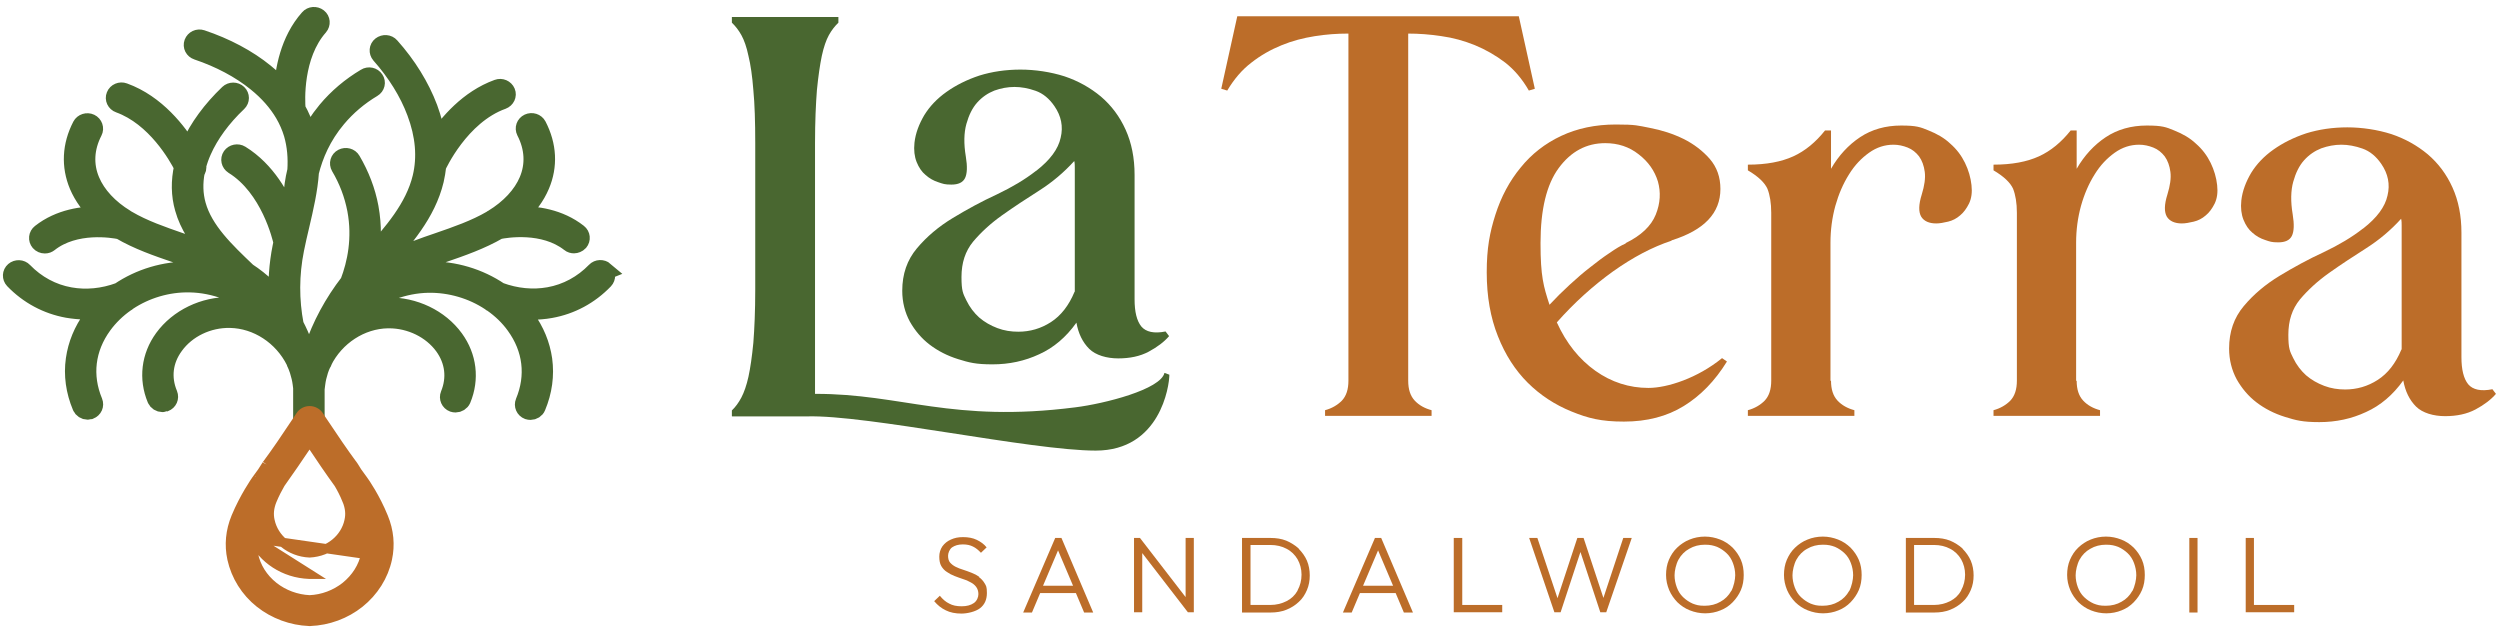
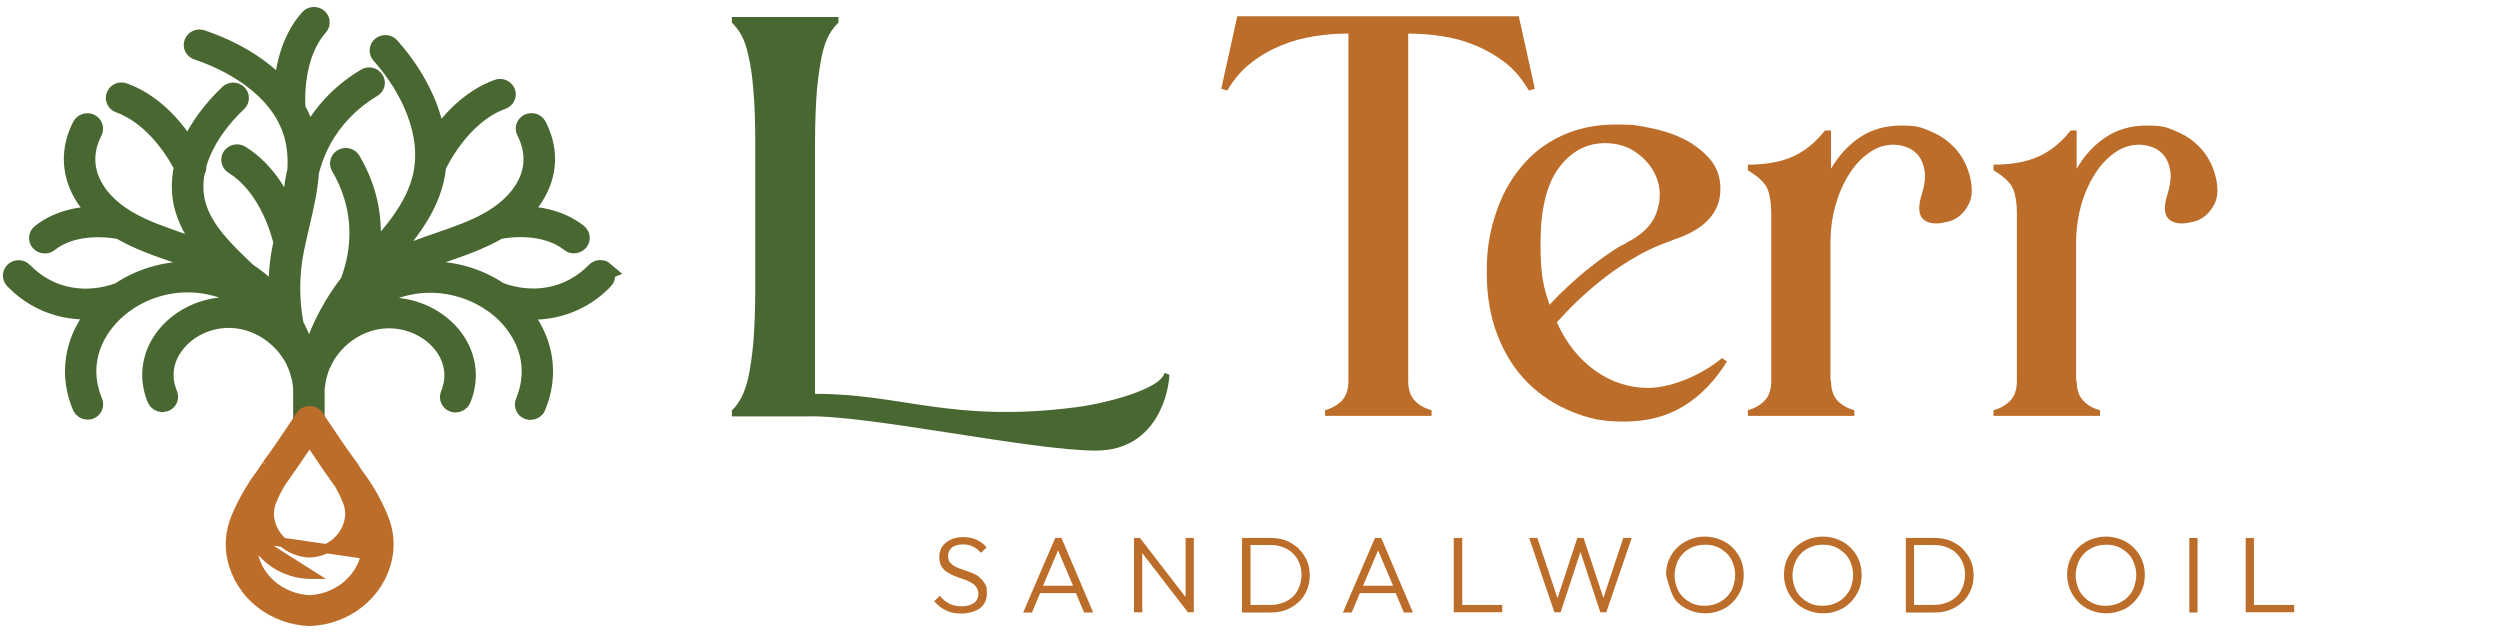
<svg xmlns="http://www.w3.org/2000/svg" width="308" height="78" viewBox="0 0 308 78" fill="none">
  <path d="M90.167 51.268V50.566C90.602 50.151 91.004 49.609 91.339 48.971C91.674 48.333 91.975 47.471 92.209 46.418C92.443 45.333 92.644 43.961 92.812 42.238C92.946 40.514 93.046 38.344 93.046 35.664V17.666C93.046 14.986 92.979 12.816 92.812 11.093C92.678 9.37 92.477 7.966 92.209 6.881C91.975 5.764 91.674 4.934 91.339 4.328C91.004 3.721 90.602 3.211 90.167 2.796V2.094H103.29V2.796C102.855 3.211 102.453 3.721 102.118 4.328C101.783 4.934 101.482 5.796 101.248 6.881C101.014 7.997 100.813 9.401 100.645 11.093C100.511 12.816 100.411 14.986 100.411 17.666V48.524C111.124 48.492 117.25 52.13 132.482 50.183C136.064 49.737 142.994 47.982 143.462 45.939L144.065 46.163C144.065 47.567 142.927 55.513 134.993 55.513C127.059 55.513 106.772 51.077 99.407 51.3H90.201L90.167 51.268Z" fill="#496730" />
-   <path d="M127.695 21.019C129.369 19.711 130.373 18.37 130.674 16.966C131.009 15.594 130.741 14.286 129.904 13.073C129.268 12.148 128.498 11.509 127.594 11.19C126.691 10.871 125.82 10.712 124.983 10.712C124.146 10.712 123.309 10.871 122.506 11.159C121.702 11.478 120.999 11.956 120.397 12.626C119.794 13.296 119.359 14.19 119.058 15.275C118.756 16.36 118.723 17.7 118.991 19.296C119.192 20.508 119.158 21.402 118.89 21.944C118.623 22.487 118.053 22.742 117.217 22.742C116.38 22.742 116.179 22.646 115.61 22.455C115.007 22.263 114.505 21.976 114.036 21.561C113.568 21.178 113.199 20.636 112.931 19.966C112.664 19.296 112.563 18.498 112.664 17.573C112.798 16.392 113.233 15.275 113.869 14.19C114.538 13.105 115.442 12.148 116.614 11.318C117.786 10.488 119.125 9.818 120.665 9.308C122.205 8.829 123.912 8.574 125.72 8.574C127.527 8.574 129.436 8.861 131.143 9.403C132.85 9.978 134.323 10.807 135.629 11.892C136.934 13.009 137.939 14.35 138.675 15.977C139.412 17.605 139.78 19.455 139.78 21.561V36.879C139.78 38.41 140.048 39.527 140.617 40.229C141.186 40.899 142.19 41.123 143.596 40.836L144.032 41.41C143.429 42.112 142.592 42.75 141.521 43.325C140.45 43.899 139.177 44.154 137.771 44.154C136.365 44.154 134.993 43.771 134.189 42.974C133.386 42.176 132.85 41.091 132.616 39.751C131.344 41.538 129.804 42.846 128.03 43.644C126.255 44.473 124.347 44.888 122.272 44.888C120.196 44.888 119.393 44.665 118.053 44.25C116.714 43.835 115.543 43.229 114.538 42.463C113.534 41.697 112.731 40.74 112.095 39.623C111.492 38.506 111.157 37.23 111.157 35.825C111.157 33.751 111.76 32.028 112.965 30.592C114.17 29.156 115.643 27.912 117.384 26.859C119.125 25.805 120.932 24.816 122.807 23.955C124.682 23.061 126.289 22.104 127.594 21.083L127.695 21.019ZM132.415 35.921V20.668C132.415 20.381 132.415 20.093 132.348 19.838C131.076 21.242 129.636 22.455 128.03 23.476C126.423 24.497 124.916 25.486 123.477 26.508C122.037 27.529 120.866 28.614 119.895 29.762C118.924 30.943 118.455 32.379 118.455 34.134C118.455 35.889 118.656 36.176 119.058 37.006C119.46 37.836 119.995 38.538 120.631 39.112C121.301 39.687 122.037 40.102 122.874 40.421C123.711 40.74 124.581 40.867 125.452 40.867C126.891 40.867 128.23 40.484 129.469 39.687C130.708 38.889 131.679 37.644 132.382 35.953L132.415 35.921Z" fill="#496730" />
  <path d="M166.059 4.138C164.72 4.138 163.381 4.234 161.975 4.457C160.569 4.681 159.196 5.032 157.891 5.574C156.552 6.116 155.313 6.819 154.175 7.712C153.003 8.606 152.032 9.754 151.195 11.158L150.459 10.935L152.434 2H187.116L189.091 10.935L188.355 11.158C187.551 9.754 186.581 8.606 185.442 7.712C184.271 6.819 183.032 6.116 181.726 5.574C180.387 5.032 179.015 4.649 177.609 4.457C176.169 4.234 174.797 4.138 173.491 4.138V46.898C173.491 47.983 173.759 48.781 174.295 49.356C174.83 49.93 175.533 50.313 176.37 50.536V51.238H163.247V50.536C164.084 50.313 164.787 49.898 165.323 49.356C165.858 48.781 166.126 47.983 166.126 46.898V4.138H166.059Z" fill="#BC6D29" />
  <path d="M205.896 29.666C203.586 30.432 201.209 31.677 198.732 33.432C196.288 35.187 193.945 37.293 191.802 39.718C192.974 42.303 194.581 44.282 196.556 45.686C198.531 47.09 200.74 47.792 203.084 47.792C205.427 47.792 209.143 46.579 212.156 44.122L212.759 44.537C211.286 46.93 209.511 48.749 207.436 50.026C205.36 51.302 202.916 51.94 200.071 51.94C197.225 51.94 195.652 51.525 193.61 50.696C191.568 49.866 189.76 48.685 188.22 47.154C186.68 45.622 185.441 43.707 184.538 41.41C183.634 39.144 183.165 36.527 183.165 33.56C183.165 30.592 183.533 28.645 184.236 26.444C184.939 24.242 185.977 22.295 187.35 20.636C188.689 18.976 190.363 17.668 192.338 16.743C194.313 15.817 196.556 15.339 199.067 15.339C201.577 15.339 201.745 15.466 203.251 15.753C204.758 16.041 206.13 16.487 207.436 17.126C208.708 17.764 209.779 18.593 210.65 19.583C211.52 20.604 211.955 21.817 211.955 23.284C211.955 26.252 209.947 28.358 205.963 29.603L205.896 29.666ZM200.272 29.954C202.18 29.028 203.419 27.848 203.988 26.444C204.557 25.04 204.624 23.667 204.255 22.359C203.854 21.051 203.084 19.934 201.879 19.008C200.707 18.083 199.334 17.636 197.761 17.636C195.451 17.636 193.543 18.657 192.036 20.7C190.53 22.742 189.793 25.837 189.793 29.954C189.793 34.07 190.162 35.283 190.898 37.548C191.668 36.719 192.505 35.889 193.375 35.091C194.246 34.294 195.083 33.56 195.92 32.921C196.757 32.251 197.527 31.677 198.297 31.166C199.033 30.656 199.703 30.241 200.305 29.986L200.272 29.954Z" fill="#BC6D29" />
  <path d="M225.581 46.898C225.581 47.983 225.849 48.781 226.384 49.355C226.92 49.93 227.623 50.313 228.46 50.536V51.238H215.337V50.536C216.174 50.313 216.877 49.898 217.412 49.355C217.948 48.781 218.216 47.983 218.216 46.898V26.22C218.216 25.007 218.049 24.018 217.747 23.252C217.412 22.518 216.643 21.753 215.337 20.987V20.285C217.613 20.285 219.455 19.934 220.928 19.264C222.401 18.593 223.706 17.508 224.844 16.072H225.581V20.795C226.518 19.168 227.723 17.859 229.163 16.902C230.602 15.945 232.31 15.466 234.218 15.466C236.126 15.466 236.595 15.658 237.599 16.072C238.637 16.487 239.541 16.998 240.277 17.7C241.047 18.37 241.65 19.168 242.085 20.061C242.52 20.955 242.788 21.88 242.888 22.805C242.989 23.699 242.888 24.433 242.587 25.071C242.286 25.677 241.918 26.188 241.482 26.539C241.047 26.922 240.545 27.177 240.009 27.305C239.474 27.433 238.972 27.528 238.536 27.528C237.666 27.528 237.03 27.241 236.695 26.699C236.36 26.124 236.36 25.231 236.762 23.954C237.097 22.869 237.231 21.944 237.13 21.178C237.03 20.412 236.796 19.774 236.427 19.264C236.059 18.785 235.59 18.402 235.021 18.178C234.452 17.955 233.883 17.828 233.281 17.828C232.209 17.828 231.205 18.147 230.268 18.817C229.33 19.487 228.493 20.348 227.79 21.497C227.087 22.614 226.518 23.922 226.116 25.358C225.715 26.826 225.514 28.326 225.514 29.922V46.93L225.581 46.898Z" fill="#BC6D29" />
  <path d="M255.845 46.898C255.845 47.983 256.112 48.781 256.648 49.355C257.184 49.93 257.887 50.313 258.724 50.536V51.238H245.601V50.536C246.438 50.313 247.141 49.898 247.676 49.355C248.212 48.781 248.48 47.983 248.48 46.898V26.22C248.48 25.007 248.312 24.018 248.011 23.252C247.676 22.518 246.906 21.753 245.601 20.987V20.285C247.877 20.285 249.718 19.934 251.191 19.264C252.664 18.593 253.97 17.508 255.108 16.072H255.845V20.795C256.782 19.168 257.987 17.859 259.427 16.902C260.866 15.945 262.573 15.466 264.482 15.466C266.39 15.466 266.858 15.658 267.863 16.072C268.901 16.487 269.804 16.998 270.541 17.7C271.311 18.37 271.913 19.168 272.349 20.061C272.784 20.955 273.052 21.88 273.152 22.805C273.253 23.699 273.152 24.433 272.851 25.071C272.55 25.677 272.181 26.188 271.746 26.539C271.311 26.922 270.809 27.177 270.273 27.305C269.737 27.433 269.235 27.528 268.8 27.528C267.93 27.528 267.294 27.241 266.959 26.699C266.624 26.124 266.624 25.231 267.026 23.954C267.361 22.869 267.495 21.944 267.394 21.178C267.294 20.412 267.059 19.774 266.691 19.264C266.323 18.785 265.854 18.402 265.285 18.178C264.716 17.955 264.147 17.828 263.544 17.828C262.473 17.828 261.469 18.147 260.531 18.817C259.594 19.487 258.757 20.348 258.054 21.497C257.351 22.614 256.782 23.922 256.38 25.358C255.978 26.826 255.778 28.326 255.778 29.922V46.93L255.845 46.898Z" fill="#BC6D29" />
-   <path d="M291.164 28.135C292.837 26.827 293.842 25.487 294.143 24.083C294.478 22.71 294.21 21.402 293.373 20.189C292.737 19.264 291.967 18.626 291.063 18.307C290.159 17.988 289.289 17.828 288.452 17.828C287.615 17.828 286.778 17.988 285.975 18.275C285.171 18.594 284.468 19.073 283.866 19.743C283.263 20.413 282.828 21.306 282.527 22.391C282.225 23.476 282.192 24.817 282.46 26.412C282.66 27.625 282.627 28.518 282.359 29.061C282.091 29.603 281.522 29.858 280.685 29.858C279.848 29.858 279.648 29.763 279.078 29.571C278.476 29.38 277.974 29.093 277.505 28.678C277.036 28.295 276.668 27.752 276.4 27.082C276.132 26.412 276.032 25.614 276.132 24.689C276.266 23.508 276.702 22.391 277.338 21.306C278.007 20.221 278.911 19.264 280.083 18.434C281.254 17.605 282.593 16.934 284.133 16.424C285.673 15.945 287.381 15.69 289.188 15.69C290.996 15.69 292.904 15.977 294.612 16.52C296.319 17.094 297.792 17.924 299.098 19.009C300.403 20.126 301.408 21.466 302.144 23.093C302.881 24.721 303.249 26.572 303.249 28.678V43.995C303.249 45.527 303.517 46.644 304.086 47.346C304.655 48.016 305.659 48.239 307.065 47.952L307.5 48.526C306.898 49.228 306.061 49.867 304.99 50.441C303.918 51.015 302.646 51.27 301.24 51.27C299.834 51.27 298.462 50.888 297.658 50.09C296.855 49.292 296.319 48.207 296.085 46.867C294.813 48.654 293.273 49.962 291.498 50.76C289.724 51.59 287.816 52.005 285.74 52.005C283.665 52.005 282.861 51.781 281.522 51.366C280.183 50.951 279.011 50.345 278.007 49.579C277.003 48.813 276.199 47.856 275.563 46.739C274.961 45.622 274.626 44.346 274.626 42.942C274.626 40.868 275.229 39.144 276.434 37.709C277.639 36.273 279.112 35.028 280.853 33.975C282.593 32.922 284.401 31.933 286.276 31.071C288.151 30.177 289.758 29.22 291.063 28.199L291.164 28.135ZM295.884 43.038V27.784C295.884 27.497 295.884 27.21 295.817 26.954C294.545 28.359 293.105 29.571 291.498 30.592C289.891 31.613 288.385 32.603 286.945 33.624C285.506 34.645 284.334 35.73 283.363 36.879C282.393 38.059 281.924 39.495 281.924 41.251C281.924 43.006 282.125 43.293 282.527 44.123C282.928 44.952 283.464 45.654 284.1 46.229C284.769 46.803 285.506 47.218 286.343 47.537C287.18 47.856 288.05 47.984 288.921 47.984C290.36 47.984 291.699 47.601 292.938 46.803C294.177 46.005 295.147 44.761 295.85 43.069L295.884 43.038Z" fill="#BC6D29" />
  <path d="M120.643 71.066C120.364 70.866 120.05 70.7 119.7 70.567C119.351 70.433 119.002 70.3 118.688 70.201C118.339 70.101 118.024 69.968 117.745 69.834C117.465 69.701 117.221 69.501 117.046 69.302C116.872 69.102 116.802 68.802 116.802 68.469C116.802 68.137 116.977 67.671 117.291 67.438C117.64 67.205 118.059 67.071 118.618 67.071C119.177 67.071 119.526 67.171 119.875 67.338C120.224 67.504 120.539 67.77 120.853 68.103L121.551 67.438C121.237 67.038 120.818 66.739 120.329 66.505C119.84 66.272 119.281 66.173 118.653 66.173C118.024 66.173 117.605 66.272 117.151 66.472C116.697 66.672 116.383 66.938 116.104 67.304C115.859 67.671 115.719 68.103 115.719 68.569C115.719 69.035 115.789 69.435 115.964 69.734C116.138 70.034 116.383 70.3 116.662 70.467C116.942 70.666 117.256 70.833 117.605 70.966C117.954 71.099 118.304 71.232 118.618 71.332C118.967 71.432 119.281 71.565 119.561 71.732C119.84 71.865 120.085 72.065 120.259 72.298C120.434 72.531 120.539 72.83 120.539 73.196C120.539 73.562 120.364 74.029 119.98 74.295C119.596 74.561 119.107 74.694 118.478 74.694C117.85 74.694 117.361 74.594 116.942 74.361C116.523 74.162 116.138 73.829 115.789 73.396L115.091 74.062C115.51 74.561 115.964 74.927 116.523 75.194C117.046 75.46 117.71 75.593 118.443 75.593C119.177 75.593 120.189 75.36 120.748 74.927C121.307 74.495 121.586 73.862 121.586 73.063C121.586 72.264 121.481 72.165 121.307 71.865C121.132 71.565 120.888 71.299 120.608 71.099L120.643 71.066Z" fill="#BC6D29" />
  <path d="M130.002 66.275L126.056 75.462H127.138L128.151 73.065H132.551L133.564 75.462H134.681L130.77 66.275H130.002ZM128.5 72.166L130.351 67.806L132.202 72.166H128.535H128.5Z" fill="#BC6D29" />
  <path d="M146.067 73.564L140.444 66.275H139.711V75.429H140.724V68.139L146.346 75.429H147.079V66.275H146.067V73.564Z" fill="#BC6D29" />
  <path d="M160 67.573C159.546 67.173 159.022 66.84 158.463 66.607C157.87 66.374 157.241 66.275 156.508 66.275H153.016V75.462H156.543C157.241 75.462 157.87 75.362 158.463 75.129C159.057 74.896 159.581 74.563 160 74.164C160.454 73.764 160.768 73.265 161.013 72.699C161.257 72.133 161.362 71.534 161.362 70.901C161.362 70.269 161.257 69.636 161.013 69.071C160.768 68.505 160.419 68.039 160 67.606V67.573ZM159.86 72.766C159.546 73.332 159.092 73.764 158.498 74.064C157.905 74.363 157.241 74.53 156.508 74.53H154.063V67.14H156.508C157.276 67.14 157.94 67.306 158.498 67.606C159.092 67.906 159.546 68.372 159.86 68.904C160.175 69.47 160.349 70.103 160.349 70.802C160.349 71.501 160.175 72.166 159.86 72.732V72.766Z" fill="#BC6D29" />
  <path d="M169.394 66.275L165.448 75.462H166.531L167.544 73.065H171.944L172.956 75.462H174.074L170.163 66.275H169.394ZM167.928 72.166L169.779 67.806L171.629 72.166H167.963H167.928Z" fill="#BC6D29" />
  <path d="M180.15 66.275H179.103V75.429H179.801H180.15H185.074V74.53H180.15V66.275Z" fill="#BC6D29" />
  <path d="M197.541 73.664L195.097 66.275H194.328L191.884 73.698L189.404 66.275H188.392L191.5 75.429H192.268L194.712 68.005L197.157 75.429H197.89L201.033 66.275H199.986L197.541 73.664Z" fill="#BC6D29" />
-   <path d="M213.464 67.473C213.01 67.04 212.521 66.707 211.928 66.474C211.334 66.241 210.706 66.108 210.042 66.108C209.379 66.108 208.715 66.241 208.156 66.474C207.563 66.707 207.074 67.04 206.62 67.473C206.166 67.906 205.851 68.405 205.607 68.971C205.363 69.537 205.258 70.169 205.258 70.835C205.258 71.501 205.398 72.1 205.642 72.699C205.886 73.265 206.236 73.764 206.655 74.197C207.109 74.63 207.598 74.963 208.191 75.196C208.785 75.429 209.413 75.562 210.077 75.562C210.74 75.562 211.404 75.429 211.963 75.196C212.556 74.963 213.045 74.63 213.464 74.197C213.883 73.764 214.233 73.265 214.477 72.699C214.722 72.133 214.826 71.501 214.826 70.835C214.826 70.169 214.722 69.537 214.477 68.971C214.233 68.405 213.883 67.906 213.464 67.473ZM213.29 72.799C212.975 73.365 212.521 73.831 211.963 74.131C211.404 74.463 210.741 74.63 210.007 74.63C209.274 74.63 208.994 74.53 208.54 74.364C208.086 74.164 207.702 73.898 207.353 73.565C207.004 73.232 206.759 72.832 206.585 72.366C206.41 71.9 206.305 71.401 206.305 70.868C206.305 70.336 206.48 69.504 206.794 68.938C207.109 68.372 207.563 67.906 208.121 67.606C208.68 67.273 209.344 67.107 210.042 67.107C210.74 67.107 211.09 67.207 211.544 67.373C211.998 67.573 212.382 67.839 212.731 68.172C213.08 68.505 213.325 68.904 213.499 69.371C213.674 69.837 213.779 70.336 213.779 70.868C213.779 71.401 213.604 72.233 213.29 72.832V72.799Z" fill="#BC6D29" />
+   <path d="M213.464 67.473C213.01 67.04 212.521 66.707 211.928 66.474C211.334 66.241 210.706 66.108 210.042 66.108C209.379 66.108 208.715 66.241 208.156 66.474C207.563 66.707 207.074 67.04 206.62 67.473C206.166 67.906 205.851 68.405 205.607 68.971C205.363 69.537 205.258 70.169 205.258 70.835C205.886 73.265 206.236 73.764 206.655 74.197C207.109 74.63 207.598 74.963 208.191 75.196C208.785 75.429 209.413 75.562 210.077 75.562C210.74 75.562 211.404 75.429 211.963 75.196C212.556 74.963 213.045 74.63 213.464 74.197C213.883 73.764 214.233 73.265 214.477 72.699C214.722 72.133 214.826 71.501 214.826 70.835C214.826 70.169 214.722 69.537 214.477 68.971C214.233 68.405 213.883 67.906 213.464 67.473ZM213.29 72.799C212.975 73.365 212.521 73.831 211.963 74.131C211.404 74.463 210.741 74.63 210.007 74.63C209.274 74.63 208.994 74.53 208.54 74.364C208.086 74.164 207.702 73.898 207.353 73.565C207.004 73.232 206.759 72.832 206.585 72.366C206.41 71.9 206.305 71.401 206.305 70.868C206.305 70.336 206.48 69.504 206.794 68.938C207.109 68.372 207.563 67.906 208.121 67.606C208.68 67.273 209.344 67.107 210.042 67.107C210.74 67.107 211.09 67.207 211.544 67.373C211.998 67.573 212.382 67.839 212.731 68.172C213.08 68.505 213.325 68.904 213.499 69.371C213.674 69.837 213.779 70.336 213.779 70.868C213.779 71.401 213.604 72.233 213.29 72.832V72.799Z" fill="#BC6D29" />
  <path d="M227.993 67.473C227.539 67.04 227.05 66.707 226.456 66.474C225.862 66.241 225.234 66.108 224.57 66.108C223.907 66.108 223.243 66.241 222.685 66.474C222.091 66.707 221.602 67.04 221.148 67.473C220.694 67.906 220.38 68.405 220.135 68.971C219.891 69.537 219.786 70.169 219.786 70.835C219.786 71.501 219.926 72.1 220.17 72.699C220.415 73.265 220.764 73.764 221.183 74.197C221.637 74.63 222.126 74.963 222.72 75.196C223.313 75.429 223.942 75.562 224.605 75.562C225.269 75.562 225.932 75.429 226.491 75.196C227.085 74.963 227.574 74.63 227.993 74.197C228.412 73.764 228.761 73.265 229.005 72.699C229.25 72.133 229.355 71.501 229.355 70.835C229.355 70.169 229.25 69.537 229.005 68.971C228.761 68.405 228.412 67.906 227.993 67.473ZM227.818 72.799C227.504 73.365 227.05 73.831 226.491 74.131C225.932 74.463 225.269 74.63 224.535 74.63C223.802 74.63 223.523 74.53 223.069 74.364C222.615 74.164 222.231 73.898 221.881 73.565C221.532 73.232 221.288 72.832 221.113 72.366C220.939 71.9 220.834 71.401 220.834 70.868C220.834 70.336 221.008 69.504 221.323 68.938C221.637 68.372 222.091 67.906 222.65 67.606C223.208 67.273 223.872 67.107 224.57 67.107C225.269 67.107 225.618 67.207 226.072 67.373C226.526 67.573 226.91 67.839 227.259 68.172C227.609 68.505 227.853 68.904 228.028 69.371C228.202 69.837 228.307 70.336 228.307 70.868C228.307 71.401 228.132 72.233 227.818 72.832V72.799Z" fill="#BC6D29" />
  <path d="M241.786 67.573C241.332 67.173 240.808 66.84 240.25 66.607C239.656 66.374 239.027 66.275 238.294 66.275H234.802V75.462H238.329C239.027 75.462 239.656 75.362 240.25 75.129C240.843 74.896 241.367 74.563 241.786 74.164C242.24 73.764 242.554 73.265 242.799 72.699C243.043 72.133 243.148 71.534 243.148 70.901C243.148 70.269 243.043 69.636 242.799 69.071C242.554 68.505 242.205 68.039 241.786 67.606V67.573ZM241.611 72.766C241.297 73.332 240.843 73.764 240.25 74.064C239.656 74.363 238.992 74.53 238.259 74.53H235.814V67.14H238.259C239.027 67.14 239.691 67.306 240.25 67.606C240.843 67.906 241.297 68.372 241.611 68.904C241.926 69.47 242.1 70.103 242.1 70.802C242.1 71.501 241.926 72.166 241.611 72.732V72.766Z" fill="#BC6D29" />
  <path d="M262.877 67.473C262.423 67.04 261.935 66.707 261.341 66.474C260.747 66.241 260.119 66.108 259.455 66.108C258.792 66.108 258.128 66.241 257.569 66.474C256.976 66.707 256.487 67.04 256.033 67.473C255.579 67.906 255.265 68.405 255.02 68.971C254.776 69.537 254.671 70.169 254.671 70.835C254.671 71.501 254.811 72.1 255.055 72.699C255.299 73.265 255.649 73.764 256.068 74.197C256.522 74.63 257.011 74.963 257.604 75.196C258.198 75.429 258.827 75.562 259.49 75.562C260.154 75.562 260.817 75.429 261.376 75.196C261.969 74.963 262.458 74.63 262.877 74.197C263.297 73.764 263.646 73.265 263.89 72.699C264.135 72.133 264.239 71.501 264.239 70.835C264.239 70.169 264.135 69.537 263.89 68.971C263.646 68.405 263.297 67.906 262.877 67.473ZM262.703 72.799C262.389 73.365 261.935 73.831 261.376 74.131C260.817 74.463 260.154 74.63 259.42 74.63C258.687 74.63 258.408 74.53 257.954 74.364C257.5 74.164 257.115 73.898 256.766 73.565C256.417 73.232 256.173 72.832 255.998 72.366C255.823 71.9 255.719 71.401 255.719 70.868C255.719 70.336 255.893 69.504 256.207 68.938C256.522 68.372 256.976 67.906 257.534 67.606C258.093 67.273 258.757 67.107 259.455 67.107C260.154 67.107 260.503 67.207 260.957 67.373C261.411 67.573 261.795 67.839 262.144 68.172C262.493 68.505 262.738 68.904 262.912 69.371C263.087 69.837 263.192 70.336 263.192 70.868C263.192 71.401 263.017 72.233 262.703 72.832V72.799Z" fill="#BC6D29" />
  <path d="M270.736 66.275H269.724V75.462H270.736V66.275Z" fill="#BC6D29" />
  <path d="M277.685 74.53V66.275H276.672V75.429H277.335H277.685H282.643V74.53H277.685Z" fill="#BC6D29" />
  <mask id="path-21-outside-1_1456_406" maskUnits="userSpaceOnUse" x="-0.5" y="0" width="78" height="54" fill="black">
    <rect fill="white" x="-0.5" width="78" height="54" />
    <path d="M74.5 33.378C74.174 33.098 73.669 33.114 73.376 33.424C71.797 35.054 69.81 36.125 67.644 36.513C65.658 36.87 63.557 36.669 61.538 35.923C59.03 34.231 55.952 33.285 52.809 33.347C50.562 33.393 48.315 33.968 46.246 35.008C48.428 33.486 51.034 32.446 53.216 31.686C53.656 31.53 54.112 31.375 54.551 31.22C56.864 30.428 59.258 29.59 61.424 28.333C62.319 28.146 66.993 27.37 70.217 29.901C70.364 30.025 70.543 30.071 70.722 30.071C70.901 30.071 71.178 29.978 71.341 29.792C71.618 29.466 71.569 28.985 71.227 28.721C68.882 26.874 65.999 26.501 63.866 26.532C65.071 25.43 65.999 24.173 66.57 22.822C67.579 20.447 67.449 17.917 66.195 15.495C65.999 15.123 65.527 14.968 65.12 15.154C64.729 15.34 64.567 15.79 64.762 16.178C65.804 18.197 65.918 20.308 65.088 22.263C64.338 24.049 62.791 25.694 60.756 26.936C60.675 26.967 60.609 27.013 60.56 27.06C58.541 28.24 56.245 29.031 53.998 29.807C53.542 29.963 53.102 30.118 52.646 30.273C50.806 30.925 48.673 31.763 46.686 32.912C46.784 32.788 46.898 32.679 46.995 32.555C49.715 29.482 52.548 26.315 53.542 22.186C53.672 21.611 53.77 21.037 53.835 20.447C53.868 20.385 56.652 14.207 61.896 12.329C62.303 12.174 62.515 11.739 62.352 11.351C62.189 10.963 61.733 10.761 61.326 10.916C57.727 12.22 55.219 15.185 53.786 17.343C53.623 16.023 53.281 14.673 52.776 13.307C51.783 10.684 50.171 8.06 48.087 5.732C47.81 5.406 47.305 5.375 46.963 5.639C46.621 5.903 46.588 6.384 46.865 6.71C48.819 8.914 50.35 11.367 51.262 13.819C52.337 16.66 52.565 19.376 51.962 21.875C51.05 25.647 48.363 28.674 45.758 31.608C45.676 31.701 45.579 31.81 45.497 31.903C45.839 30.025 45.921 27.867 45.497 25.554C45.123 23.536 44.374 21.596 43.299 19.764C43.087 19.392 42.599 19.267 42.208 19.469C41.817 19.671 41.687 20.137 41.898 20.509C42.892 22.186 43.559 23.955 43.918 25.818C44.585 29.373 43.918 32.493 43.038 34.79C41.084 37.32 39.586 40.083 38.593 43.048C38.414 43.467 38.251 43.886 38.104 44.306C37.909 43.716 37.664 43.141 37.404 42.583C37.078 41.682 36.704 40.844 36.28 40.037C35.694 36.979 35.694 33.843 36.329 30.692C36.525 29.73 36.736 28.783 36.98 27.774C37.485 25.616 38.006 23.397 38.153 21.192C38.674 19.112 39.651 16.768 41.508 14.564C42.729 13.105 44.211 11.848 45.904 10.839C46.279 10.621 46.393 10.14 46.149 9.799C45.921 9.442 45.416 9.333 45.058 9.566C43.201 10.668 41.589 12.034 40.254 13.633C39.277 14.812 38.511 16.023 37.925 17.203C37.86 16.831 37.762 16.458 37.648 16.101C37.371 15.185 36.997 14.285 36.508 13.431C36.427 12.469 36.134 6.818 39.293 3.248C39.57 2.922 39.537 2.441 39.195 2.177C38.853 1.913 38.348 1.944 38.072 2.27C35.629 5.018 35.01 8.712 34.88 11.149C34.228 10.389 33.479 9.659 32.633 8.976C30.499 7.237 27.796 5.809 24.832 4.816C24.409 4.676 23.969 4.894 23.823 5.282C23.676 5.685 23.888 6.104 24.311 6.244C27.079 7.175 29.604 8.51 31.59 10.125C33.056 11.304 34.196 12.608 35.01 13.99C35.482 14.797 35.841 15.62 36.101 16.489C36.525 17.964 36.639 19.469 36.541 20.991C36.248 22.201 36.101 23.334 36.052 24.297C36.052 24.359 36.052 24.421 36.052 24.468C35.906 25.228 35.727 25.989 35.547 26.75C34.619 24.359 32.828 21.022 29.636 19.05C29.262 18.817 28.773 18.926 28.529 19.267C28.285 19.625 28.399 20.09 28.757 20.323C33.268 23.102 34.701 29.28 34.831 29.854C34.798 30.04 34.749 30.227 34.717 30.413C34.277 32.602 34.131 34.806 34.261 36.963C33.838 36.436 33.382 35.923 32.909 35.458C32.16 34.728 31.33 34.076 30.45 33.502C30.434 33.486 30.402 33.455 30.385 33.44C27.796 30.972 25.109 28.426 24.23 25.275C23.855 23.94 23.823 22.543 24.099 21.099C24.262 20.913 24.328 20.665 24.262 20.416C24.425 19.811 24.637 19.206 24.914 18.584C25.826 16.52 27.34 14.456 29.294 12.608C29.604 12.313 29.604 11.832 29.294 11.537C28.985 11.242 28.48 11.242 28.171 11.537C26.086 13.524 24.442 15.759 23.448 17.995C23.383 18.15 23.302 18.321 23.236 18.476C21.917 16.303 19.263 12.795 15.257 11.351C14.85 11.196 14.378 11.398 14.231 11.786C14.068 12.174 14.28 12.624 14.687 12.764C19.198 14.393 21.901 19.19 22.585 20.54C22.194 22.31 22.21 24.017 22.683 25.663C23.269 27.758 24.507 29.544 25.972 31.204C25.142 30.863 24.328 30.568 23.578 30.289C23.122 30.133 22.683 29.978 22.227 29.823C19.996 29.047 17.683 28.255 15.68 27.075C15.615 27.029 15.55 26.982 15.485 26.951C13.433 25.709 11.902 24.064 11.153 22.279C10.323 20.323 10.437 18.212 11.479 16.194C11.674 15.822 11.511 15.356 11.121 15.17C10.73 14.983 10.241 15.139 10.046 15.511C8.792 17.933 8.678 20.463 9.671 22.838C10.241 24.188 11.17 25.446 12.375 26.548C10.241 26.517 7.359 26.889 5.014 28.736C4.672 29 4.623 29.482 4.9 29.807C5.063 29.994 5.291 30.087 5.519 30.087C5.747 30.087 5.877 30.025 6.024 29.916C9.248 27.37 13.938 28.162 14.817 28.348C16.983 29.621 19.377 30.444 21.689 31.235C22.129 31.391 22.585 31.546 23.025 31.701C25.028 32.4 27.373 33.331 29.441 34.651C29.506 34.713 29.587 34.79 29.652 34.852C27.682 33.921 25.565 33.409 23.448 33.362C20.305 33.3 17.227 34.247 14.72 35.939C12.7 36.684 10.6 36.886 8.613 36.529C6.431 36.141 4.46 35.07 2.881 33.44C2.588 33.129 2.083 33.114 1.757 33.393C1.431 33.673 1.415 34.154 1.708 34.464C3.516 36.343 5.812 37.569 8.32 38.019C9.053 38.143 9.802 38.221 10.551 38.221C11.3 38.221 11.658 38.19 12.228 38.112C11.919 38.454 11.626 38.811 11.349 39.183C10.209 40.751 9.509 42.458 9.248 44.275C8.971 46.215 9.248 48.171 10.046 50.08C10.176 50.375 10.469 50.561 10.779 50.561C11.088 50.561 10.974 50.546 11.072 50.515C11.479 50.359 11.674 49.925 11.511 49.521C10.16 46.277 10.567 42.924 12.652 40.052C13.433 38.981 14.394 38.05 15.485 37.289C15.583 37.243 15.68 37.181 15.745 37.103C17.944 35.644 20.647 34.821 23.399 34.883C26.428 34.945 29.441 36.079 31.9 38.081C32.177 38.314 32.453 38.547 32.714 38.795C31.362 38.143 29.897 37.771 28.382 37.739C25.125 37.677 21.983 39.199 20.159 41.698C18.547 43.917 18.221 46.634 19.263 49.149C19.393 49.444 19.686 49.63 20.012 49.63C20.338 49.63 20.207 49.614 20.305 49.583C20.712 49.428 20.908 48.993 20.745 48.59C19.882 46.525 20.142 44.383 21.478 42.567C22.992 40.471 25.63 39.199 28.366 39.261C31.688 39.323 34.831 41.372 36.378 44.492C36.378 44.492 36.378 44.507 36.378 44.523C36.394 44.569 36.427 44.616 36.443 44.678C36.443 44.678 36.443 44.709 36.459 44.709C36.573 44.958 36.687 45.221 36.785 45.532C36.785 45.532 36.785 45.563 36.801 45.578C36.801 45.594 36.801 45.609 36.818 45.625C36.997 46.184 37.127 46.743 37.192 47.255C37.209 47.426 37.225 47.596 37.257 47.783V51.927C37.257 52.346 37.616 52.688 38.055 52.688C38.495 52.688 38.853 52.346 38.853 51.927V47.922C38.886 47.705 38.918 47.488 38.935 47.27C39 46.727 39.13 46.184 39.293 45.656C39.293 45.625 39.309 45.594 39.325 45.563C39.423 45.268 39.537 45.004 39.651 44.756C39.651 44.756 39.651 44.725 39.667 44.709C39.684 44.647 39.716 44.6 39.733 44.569C39.733 44.554 39.749 44.523 39.765 44.507C41.312 41.403 44.455 39.369 47.761 39.307C47.81 39.307 47.859 39.307 47.924 39.307C50.594 39.307 53.167 40.565 54.666 42.614C55.985 44.43 56.245 46.572 55.398 48.636C55.236 49.025 55.431 49.475 55.838 49.63C55.936 49.661 56.033 49.676 56.131 49.676C56.441 49.676 56.75 49.49 56.88 49.195C57.922 46.681 57.597 43.964 55.985 41.744C54.161 39.23 51.002 37.724 47.745 37.786C46.246 37.817 44.764 38.19 43.429 38.842C43.69 38.593 43.967 38.36 44.243 38.128C46.702 36.125 49.731 34.992 52.744 34.93C55.496 34.883 58.199 35.691 60.398 37.15C60.463 37.227 60.56 37.289 60.658 37.32C61.749 38.081 62.726 39.012 63.492 40.083C65.576 42.955 65.983 46.308 64.632 49.552C64.469 49.94 64.664 50.391 65.071 50.546C65.169 50.577 65.267 50.592 65.364 50.592C65.674 50.592 65.983 50.406 66.097 50.111C66.895 48.202 67.156 46.246 66.895 44.306C66.635 42.489 65.934 40.782 64.794 39.214C64.518 38.842 64.225 38.485 63.915 38.143C64.469 38.221 65.039 38.252 65.592 38.252C66.146 38.252 67.091 38.19 67.823 38.05C70.347 37.6 72.627 36.373 74.435 34.495C74.728 34.185 74.712 33.704 74.386 33.424L74.5 33.378Z" />
  </mask>
  <path d="M74.5 33.378C74.174 33.098 73.669 33.114 73.376 33.424C71.797 35.054 69.81 36.125 67.644 36.513C65.658 36.87 63.557 36.669 61.538 35.923C59.03 34.231 55.952 33.285 52.809 33.347C50.562 33.393 48.315 33.968 46.246 35.008C48.428 33.486 51.034 32.446 53.216 31.686C53.656 31.53 54.112 31.375 54.551 31.22C56.864 30.428 59.258 29.59 61.424 28.333C62.319 28.146 66.993 27.37 70.217 29.901C70.364 30.025 70.543 30.071 70.722 30.071C70.901 30.071 71.178 29.978 71.341 29.792C71.618 29.466 71.569 28.985 71.227 28.721C68.882 26.874 65.999 26.501 63.866 26.532C65.071 25.43 65.999 24.173 66.57 22.822C67.579 20.447 67.449 17.917 66.195 15.495C65.999 15.123 65.527 14.968 65.12 15.154C64.729 15.34 64.567 15.79 64.762 16.178C65.804 18.197 65.918 20.308 65.088 22.263C64.338 24.049 62.791 25.694 60.756 26.936C60.675 26.967 60.609 27.013 60.56 27.06C58.541 28.24 56.245 29.031 53.998 29.807C53.542 29.963 53.102 30.118 52.646 30.273C50.806 30.925 48.673 31.763 46.686 32.912C46.784 32.788 46.898 32.679 46.995 32.555C49.715 29.482 52.548 26.315 53.542 22.186C53.672 21.611 53.77 21.037 53.835 20.447C53.868 20.385 56.652 14.207 61.896 12.329C62.303 12.174 62.515 11.739 62.352 11.351C62.189 10.963 61.733 10.761 61.326 10.916C57.727 12.22 55.219 15.185 53.786 17.343C53.623 16.023 53.281 14.673 52.776 13.307C51.783 10.684 50.171 8.06 48.087 5.732C47.81 5.406 47.305 5.375 46.963 5.639C46.621 5.903 46.588 6.384 46.865 6.71C48.819 8.914 50.35 11.367 51.262 13.819C52.337 16.66 52.565 19.376 51.962 21.875C51.05 25.647 48.363 28.674 45.758 31.608C45.676 31.701 45.579 31.81 45.497 31.903C45.839 30.025 45.921 27.867 45.497 25.554C45.123 23.536 44.374 21.596 43.299 19.764C43.087 19.392 42.599 19.267 42.208 19.469C41.817 19.671 41.687 20.137 41.898 20.509C42.892 22.186 43.559 23.955 43.918 25.818C44.585 29.373 43.918 32.493 43.038 34.79C41.084 37.32 39.586 40.083 38.593 43.048C38.414 43.467 38.251 43.886 38.104 44.306C37.909 43.716 37.664 43.141 37.404 42.583C37.078 41.682 36.704 40.844 36.28 40.037C35.694 36.979 35.694 33.843 36.329 30.692C36.525 29.73 36.736 28.783 36.98 27.774C37.485 25.616 38.006 23.397 38.153 21.192C38.674 19.112 39.651 16.768 41.508 14.564C42.729 13.105 44.211 11.848 45.904 10.839C46.279 10.621 46.393 10.14 46.149 9.799C45.921 9.442 45.416 9.333 45.058 9.566C43.201 10.668 41.589 12.034 40.254 13.633C39.277 14.812 38.511 16.023 37.925 17.203C37.86 16.831 37.762 16.458 37.648 16.101C37.371 15.185 36.997 14.285 36.508 13.431C36.427 12.469 36.134 6.818 39.293 3.248C39.57 2.922 39.537 2.441 39.195 2.177C38.853 1.913 38.348 1.944 38.072 2.27C35.629 5.018 35.01 8.712 34.88 11.149C34.228 10.389 33.479 9.659 32.633 8.976C30.499 7.237 27.796 5.809 24.832 4.816C24.409 4.676 23.969 4.894 23.823 5.282C23.676 5.685 23.888 6.104 24.311 6.244C27.079 7.175 29.604 8.51 31.59 10.125C33.056 11.304 34.196 12.608 35.01 13.99C35.482 14.797 35.841 15.62 36.101 16.489C36.525 17.964 36.639 19.469 36.541 20.991C36.248 22.201 36.101 23.334 36.052 24.297C36.052 24.359 36.052 24.421 36.052 24.468C35.906 25.228 35.727 25.989 35.547 26.75C34.619 24.359 32.828 21.022 29.636 19.05C29.262 18.817 28.773 18.926 28.529 19.267C28.285 19.625 28.399 20.09 28.757 20.323C33.268 23.102 34.701 29.28 34.831 29.854C34.798 30.04 34.749 30.227 34.717 30.413C34.277 32.602 34.131 34.806 34.261 36.963C33.838 36.436 33.382 35.923 32.909 35.458C32.16 34.728 31.33 34.076 30.45 33.502C30.434 33.486 30.402 33.455 30.385 33.44C27.796 30.972 25.109 28.426 24.23 25.275C23.855 23.94 23.823 22.543 24.099 21.099C24.262 20.913 24.328 20.665 24.262 20.416C24.425 19.811 24.637 19.206 24.914 18.584C25.826 16.52 27.34 14.456 29.294 12.608C29.604 12.313 29.604 11.832 29.294 11.537C28.985 11.242 28.48 11.242 28.171 11.537C26.086 13.524 24.442 15.759 23.448 17.995C23.383 18.15 23.302 18.321 23.236 18.476C21.917 16.303 19.263 12.795 15.257 11.351C14.85 11.196 14.378 11.398 14.231 11.786C14.068 12.174 14.28 12.624 14.687 12.764C19.198 14.393 21.901 19.19 22.585 20.54C22.194 22.31 22.21 24.017 22.683 25.663C23.269 27.758 24.507 29.544 25.972 31.204C25.142 30.863 24.328 30.568 23.578 30.289C23.122 30.133 22.683 29.978 22.227 29.823C19.996 29.047 17.683 28.255 15.68 27.075C15.615 27.029 15.55 26.982 15.485 26.951C13.433 25.709 11.902 24.064 11.153 22.279C10.323 20.323 10.437 18.212 11.479 16.194C11.674 15.822 11.511 15.356 11.121 15.17C10.73 14.983 10.241 15.139 10.046 15.511C8.792 17.933 8.678 20.463 9.671 22.838C10.241 24.188 11.17 25.446 12.375 26.548C10.241 26.517 7.359 26.889 5.014 28.736C4.672 29 4.623 29.482 4.9 29.807C5.063 29.994 5.291 30.087 5.519 30.087C5.747 30.087 5.877 30.025 6.024 29.916C9.248 27.37 13.938 28.162 14.817 28.348C16.983 29.621 19.377 30.444 21.689 31.235C22.129 31.391 22.585 31.546 23.025 31.701C25.028 32.4 27.373 33.331 29.441 34.651C29.506 34.713 29.587 34.79 29.652 34.852C27.682 33.921 25.565 33.409 23.448 33.362C20.305 33.3 17.227 34.247 14.72 35.939C12.7 36.684 10.6 36.886 8.613 36.529C6.431 36.141 4.46 35.07 2.881 33.44C2.588 33.129 2.083 33.114 1.757 33.393C1.431 33.673 1.415 34.154 1.708 34.464C3.516 36.343 5.812 37.569 8.32 38.019C9.053 38.143 9.802 38.221 10.551 38.221C11.3 38.221 11.658 38.19 12.228 38.112C11.919 38.454 11.626 38.811 11.349 39.183C10.209 40.751 9.509 42.458 9.248 44.275C8.971 46.215 9.248 48.171 10.046 50.08C10.176 50.375 10.469 50.561 10.779 50.561C11.088 50.561 10.974 50.546 11.072 50.515C11.479 50.359 11.674 49.925 11.511 49.521C10.16 46.277 10.567 42.924 12.652 40.052C13.433 38.981 14.394 38.05 15.485 37.289C15.583 37.243 15.68 37.181 15.745 37.103C17.944 35.644 20.647 34.821 23.399 34.883C26.428 34.945 29.441 36.079 31.9 38.081C32.177 38.314 32.453 38.547 32.714 38.795C31.362 38.143 29.897 37.771 28.382 37.739C25.125 37.677 21.983 39.199 20.159 41.698C18.547 43.917 18.221 46.634 19.263 49.149C19.393 49.444 19.686 49.63 20.012 49.63C20.338 49.63 20.207 49.614 20.305 49.583C20.712 49.428 20.908 48.993 20.745 48.59C19.882 46.525 20.142 44.383 21.478 42.567C22.992 40.471 25.63 39.199 28.366 39.261C31.688 39.323 34.831 41.372 36.378 44.492C36.378 44.492 36.378 44.507 36.378 44.523C36.394 44.569 36.427 44.616 36.443 44.678C36.443 44.678 36.443 44.709 36.459 44.709C36.573 44.958 36.687 45.221 36.785 45.532C36.785 45.532 36.785 45.563 36.801 45.578C36.801 45.594 36.801 45.609 36.818 45.625C36.997 46.184 37.127 46.743 37.192 47.255C37.209 47.426 37.225 47.596 37.257 47.783V51.927C37.257 52.346 37.616 52.688 38.055 52.688C38.495 52.688 38.853 52.346 38.853 51.927V47.922C38.886 47.705 38.918 47.488 38.935 47.27C39 46.727 39.13 46.184 39.293 45.656C39.293 45.625 39.309 45.594 39.325 45.563C39.423 45.268 39.537 45.004 39.651 44.756C39.651 44.756 39.651 44.725 39.667 44.709C39.684 44.647 39.716 44.6 39.733 44.569C39.733 44.554 39.749 44.523 39.765 44.507C41.312 41.403 44.455 39.369 47.761 39.307C47.81 39.307 47.859 39.307 47.924 39.307C50.594 39.307 53.167 40.565 54.666 42.614C55.985 44.43 56.245 46.572 55.398 48.636C55.236 49.025 55.431 49.475 55.838 49.63C55.936 49.661 56.033 49.676 56.131 49.676C56.441 49.676 56.75 49.49 56.88 49.195C57.922 46.681 57.597 43.964 55.985 41.744C54.161 39.23 51.002 37.724 47.745 37.786C46.246 37.817 44.764 38.19 43.429 38.842C43.69 38.593 43.967 38.36 44.243 38.128C46.702 36.125 49.731 34.992 52.744 34.93C55.496 34.883 58.199 35.691 60.398 37.15C60.463 37.227 60.56 37.289 60.658 37.32C61.749 38.081 62.726 39.012 63.492 40.083C65.576 42.955 65.983 46.308 64.632 49.552C64.469 49.94 64.664 50.391 65.071 50.546C65.169 50.577 65.267 50.592 65.364 50.592C65.674 50.592 65.983 50.406 66.097 50.111C66.895 48.202 67.156 46.246 66.895 44.306C66.635 42.489 65.934 40.782 64.794 39.214C64.518 38.842 64.225 38.485 63.915 38.143C64.469 38.221 65.039 38.252 65.592 38.252C66.146 38.252 67.091 38.19 67.823 38.05C70.347 37.6 72.627 36.373 74.435 34.495C74.728 34.185 74.712 33.704 74.386 33.424L74.5 33.378Z" fill="#496730" />
  <path d="M74.5 33.378C74.174 33.098 73.669 33.114 73.376 33.424C71.797 35.054 69.81 36.125 67.644 36.513C65.658 36.87 63.557 36.669 61.538 35.923C59.03 34.231 55.952 33.285 52.809 33.347C50.562 33.393 48.315 33.968 46.246 35.008C48.428 33.486 51.034 32.446 53.216 31.686C53.656 31.53 54.112 31.375 54.551 31.22C56.864 30.428 59.258 29.59 61.424 28.333C62.319 28.146 66.993 27.37 70.217 29.901C70.364 30.025 70.543 30.071 70.722 30.071C70.901 30.071 71.178 29.978 71.341 29.792C71.618 29.466 71.569 28.985 71.227 28.721C68.882 26.874 65.999 26.501 63.866 26.532C65.071 25.43 65.999 24.173 66.57 22.822C67.579 20.447 67.449 17.917 66.195 15.495C65.999 15.123 65.527 14.968 65.12 15.154C64.729 15.34 64.567 15.79 64.762 16.178C65.804 18.197 65.918 20.308 65.088 22.263C64.338 24.049 62.791 25.694 60.756 26.936C60.675 26.967 60.609 27.013 60.56 27.06C58.541 28.24 56.245 29.031 53.998 29.807C53.542 29.963 53.102 30.118 52.646 30.273C50.806 30.925 48.673 31.763 46.686 32.912C46.784 32.788 46.898 32.679 46.995 32.555C49.715 29.482 52.548 26.315 53.542 22.186C53.672 21.611 53.77 21.037 53.835 20.447C53.868 20.385 56.652 14.207 61.896 12.329C62.303 12.174 62.515 11.739 62.352 11.351C62.189 10.963 61.733 10.761 61.326 10.916C57.727 12.22 55.219 15.185 53.786 17.343C53.623 16.023 53.281 14.673 52.776 13.307C51.783 10.684 50.171 8.06 48.087 5.732C47.81 5.406 47.305 5.375 46.963 5.639C46.621 5.903 46.588 6.384 46.865 6.71C48.819 8.914 50.35 11.367 51.262 13.819C52.337 16.66 52.565 19.376 51.962 21.875C51.05 25.647 48.363 28.674 45.758 31.608C45.676 31.701 45.579 31.81 45.497 31.903C45.839 30.025 45.921 27.867 45.497 25.554C45.123 23.536 44.374 21.596 43.299 19.764C43.087 19.392 42.599 19.267 42.208 19.469C41.817 19.671 41.687 20.137 41.898 20.509C42.892 22.186 43.559 23.955 43.918 25.818C44.585 29.373 43.918 32.493 43.038 34.79C41.084 37.32 39.586 40.083 38.593 43.048C38.414 43.467 38.251 43.886 38.104 44.306C37.909 43.716 37.664 43.141 37.404 42.583C37.078 41.682 36.704 40.844 36.28 40.037C35.694 36.979 35.694 33.843 36.329 30.692C36.525 29.73 36.736 28.783 36.98 27.774C37.485 25.616 38.006 23.397 38.153 21.192C38.674 19.112 39.651 16.768 41.508 14.564C42.729 13.105 44.211 11.848 45.904 10.839C46.279 10.621 46.393 10.14 46.149 9.799C45.921 9.442 45.416 9.333 45.058 9.566C43.201 10.668 41.589 12.034 40.254 13.633C39.277 14.812 38.511 16.023 37.925 17.203C37.86 16.831 37.762 16.458 37.648 16.101C37.371 15.185 36.997 14.285 36.508 13.431C36.427 12.469 36.134 6.818 39.293 3.248C39.57 2.922 39.537 2.441 39.195 2.177C38.853 1.913 38.348 1.944 38.072 2.27C35.629 5.018 35.01 8.712 34.88 11.149C34.228 10.389 33.479 9.659 32.633 8.976C30.499 7.237 27.796 5.809 24.832 4.816C24.409 4.676 23.969 4.894 23.823 5.282C23.676 5.685 23.888 6.104 24.311 6.244C27.079 7.175 29.604 8.51 31.59 10.125C33.056 11.304 34.196 12.608 35.01 13.99C35.482 14.797 35.841 15.62 36.101 16.489C36.525 17.964 36.639 19.469 36.541 20.991C36.248 22.201 36.101 23.334 36.052 24.297C36.052 24.359 36.052 24.421 36.052 24.468C35.906 25.228 35.727 25.989 35.547 26.75C34.619 24.359 32.828 21.022 29.636 19.05C29.262 18.817 28.773 18.926 28.529 19.267C28.285 19.625 28.399 20.09 28.757 20.323C33.268 23.102 34.701 29.28 34.831 29.854C34.798 30.04 34.749 30.227 34.717 30.413C34.277 32.602 34.131 34.806 34.261 36.963C33.838 36.436 33.382 35.923 32.909 35.458C32.16 34.728 31.33 34.076 30.45 33.502C30.434 33.486 30.402 33.455 30.385 33.44C27.796 30.972 25.109 28.426 24.23 25.275C23.855 23.94 23.823 22.543 24.099 21.099C24.262 20.913 24.328 20.665 24.262 20.416C24.425 19.811 24.637 19.206 24.914 18.584C25.826 16.52 27.34 14.456 29.294 12.608C29.604 12.313 29.604 11.832 29.294 11.537C28.985 11.242 28.48 11.242 28.171 11.537C26.086 13.524 24.442 15.759 23.448 17.995C23.383 18.15 23.302 18.321 23.236 18.476C21.917 16.303 19.263 12.795 15.257 11.351C14.85 11.196 14.378 11.398 14.231 11.786C14.068 12.174 14.28 12.624 14.687 12.764C19.198 14.393 21.901 19.19 22.585 20.54C22.194 22.31 22.21 24.017 22.683 25.663C23.269 27.758 24.507 29.544 25.972 31.204C25.142 30.863 24.328 30.568 23.578 30.289C23.122 30.133 22.683 29.978 22.227 29.823C19.996 29.047 17.683 28.255 15.68 27.075C15.615 27.029 15.55 26.982 15.485 26.951C13.433 25.709 11.902 24.064 11.153 22.279C10.323 20.323 10.437 18.212 11.479 16.194C11.674 15.822 11.511 15.356 11.121 15.17C10.73 14.983 10.241 15.139 10.046 15.511C8.792 17.933 8.678 20.463 9.671 22.838C10.241 24.188 11.17 25.446 12.375 26.548C10.241 26.517 7.359 26.889 5.014 28.736C4.672 29 4.623 29.482 4.9 29.807C5.063 29.994 5.291 30.087 5.519 30.087C5.747 30.087 5.877 30.025 6.024 29.916C9.248 27.37 13.938 28.162 14.817 28.348C16.983 29.621 19.377 30.444 21.689 31.235C22.129 31.391 22.585 31.546 23.025 31.701C25.028 32.4 27.373 33.331 29.441 34.651C29.506 34.713 29.587 34.79 29.652 34.852C27.682 33.921 25.565 33.409 23.448 33.362C20.305 33.3 17.227 34.247 14.72 35.939C12.7 36.684 10.6 36.886 8.613 36.529C6.431 36.141 4.46 35.07 2.881 33.44C2.588 33.129 2.083 33.114 1.757 33.393C1.431 33.673 1.415 34.154 1.708 34.464C3.516 36.343 5.812 37.569 8.32 38.019C9.053 38.143 9.802 38.221 10.551 38.221C11.3 38.221 11.658 38.19 12.228 38.112C11.919 38.454 11.626 38.811 11.349 39.183C10.209 40.751 9.509 42.458 9.248 44.275C8.971 46.215 9.248 48.171 10.046 50.08C10.176 50.375 10.469 50.561 10.779 50.561C11.088 50.561 10.974 50.546 11.072 50.515C11.479 50.359 11.674 49.925 11.511 49.521C10.16 46.277 10.567 42.924 12.652 40.052C13.433 38.981 14.394 38.05 15.485 37.289C15.583 37.243 15.68 37.181 15.745 37.103C17.944 35.644 20.647 34.821 23.399 34.883C26.428 34.945 29.441 36.079 31.9 38.081C32.177 38.314 32.453 38.547 32.714 38.795C31.362 38.143 29.897 37.771 28.382 37.739C25.125 37.677 21.983 39.199 20.159 41.698C18.547 43.917 18.221 46.634 19.263 49.149C19.393 49.444 19.686 49.63 20.012 49.63C20.338 49.63 20.207 49.614 20.305 49.583C20.712 49.428 20.908 48.993 20.745 48.59C19.882 46.525 20.142 44.383 21.478 42.567C22.992 40.471 25.63 39.199 28.366 39.261C31.688 39.323 34.831 41.372 36.378 44.492C36.378 44.492 36.378 44.507 36.378 44.523C36.394 44.569 36.427 44.616 36.443 44.678C36.443 44.678 36.443 44.709 36.459 44.709C36.573 44.958 36.687 45.221 36.785 45.532C36.785 45.532 36.785 45.563 36.801 45.578C36.801 45.594 36.801 45.609 36.818 45.625C36.997 46.184 37.127 46.743 37.192 47.255C37.209 47.426 37.225 47.596 37.257 47.783V51.927C37.257 52.346 37.616 52.688 38.055 52.688C38.495 52.688 38.853 52.346 38.853 51.927V47.922C38.886 47.705 38.918 47.488 38.935 47.27C39 46.727 39.13 46.184 39.293 45.656C39.293 45.625 39.309 45.594 39.325 45.563C39.423 45.268 39.537 45.004 39.651 44.756C39.651 44.756 39.651 44.725 39.667 44.709C39.684 44.647 39.716 44.6 39.733 44.569C39.733 44.554 39.749 44.523 39.765 44.507C41.312 41.403 44.455 39.369 47.761 39.307C47.81 39.307 47.859 39.307 47.924 39.307C50.594 39.307 53.167 40.565 54.666 42.614C55.985 44.43 56.245 46.572 55.398 48.636C55.236 49.025 55.431 49.475 55.838 49.63C55.936 49.661 56.033 49.676 56.131 49.676C56.441 49.676 56.75 49.49 56.88 49.195C57.922 46.681 57.597 43.964 55.985 41.744C54.161 39.23 51.002 37.724 47.745 37.786C46.246 37.817 44.764 38.19 43.429 38.842C43.69 38.593 43.967 38.36 44.243 38.128C46.702 36.125 49.731 34.992 52.744 34.93C55.496 34.883 58.199 35.691 60.398 37.15C60.463 37.227 60.56 37.289 60.658 37.32C61.749 38.081 62.726 39.012 63.492 40.083C65.576 42.955 65.983 46.308 64.632 49.552C64.469 49.94 64.664 50.391 65.071 50.546C65.169 50.577 65.267 50.592 65.364 50.592C65.674 50.592 65.983 50.406 66.097 50.111C66.895 48.202 67.156 46.246 66.895 44.306C66.635 42.489 65.934 40.782 64.794 39.214C64.518 38.842 64.225 38.485 63.915 38.143C64.469 38.221 65.039 38.252 65.592 38.252C66.146 38.252 67.091 38.19 67.823 38.05C70.347 37.6 72.627 36.373 74.435 34.495C74.728 34.185 74.712 33.704 74.386 33.424L74.5 33.378Z" stroke="#496730" stroke-width="2.282" mask="url(#path-21-outside-1_1456_406)" />
  <path d="M45.053 68.294L45.054 68.288L45.611 68.412L45.053 68.294ZM45.053 68.294C44.724 69.847 43.857 71.209 42.568 72.251C41.316 73.242 39.749 73.833 38.139 73.895C36.521 73.818 34.953 73.239 33.704 72.25C32.402 71.211 31.55 69.85 31.22 68.294C31.078 67.619 31.048 66.958 31.136 66.289M45.053 68.294L31.136 66.289M31.136 66.289C32.361 68.884 35.031 70.64 38.083 70.752L38.093 70.752H38.104H38.104H38.104H38.104H38.104H38.104H38.104H38.104H38.104H38.104H38.104H38.104H38.104H38.104H38.104H38.104H38.104H38.104H38.104H38.104H38.104H38.104H38.104H38.104H38.104H38.104H38.104H38.104H38.104H38.104H38.104H38.104H38.104H38.104H38.104H38.104H38.104H38.104H38.105H38.105H38.105H38.105H38.105H38.105H38.105H38.105H38.105H38.105H38.105H38.105H38.105H38.105H38.105H38.105H38.105H38.105H38.105H38.105H38.105H38.105H38.105H38.105H38.105H38.105H38.105H38.105H38.105H38.105H38.105H38.105H38.105H38.105H38.105H38.105H38.105H38.105H38.105H38.106H38.106H38.106H38.106H38.106H38.106H38.106H38.106H38.106H38.106H38.106H38.106H38.106H38.106H38.106H38.106H38.106H38.106H38.106H38.106H38.106H38.106H38.106H38.106H38.106H38.106H38.107H38.107H38.107H38.107H38.107H38.107H38.107H38.107H38.107H38.107H38.107H38.107H38.107H38.107H38.107H38.107H38.107H38.107H38.107H38.107H38.107H38.108H38.108H38.108H38.108H38.108H38.108H38.108H38.108H38.108H38.108H38.108H38.108H38.108H38.108H38.108H38.108H38.108H38.108H38.108H38.108H38.108H38.109H38.109H38.109H38.109H38.109H38.109H38.109H38.109H38.109H38.109H38.109H38.109H38.109H38.109H38.109H38.109H38.109H38.109H38.109H38.11H38.11H38.11H38.11H38.11H38.11H38.11H38.11H38.11H38.11H38.11H38.11H38.11H38.11H38.11H38.111H38.111H38.111H38.111H38.111H38.111H38.111H38.111H38.111H38.111H38.111H38.111H38.111H38.111H38.111H38.111H38.111H38.112H38.112H38.112H38.112H38.112H38.112H38.112H38.112H38.112H38.112H38.112H38.112H38.112H38.112H38.112H38.112H38.113H38.113H38.113H38.113H38.113H38.113H38.113H38.113H38.113H38.113H38.113H38.113H38.113H38.114H38.114H38.114H38.114H38.114H38.114H38.114H38.114H38.114H38.114H38.114H38.114H38.114H38.114H38.114H38.115H38.115H38.115H38.115H38.115H38.115H38.115H38.115H38.115H38.115H38.115H38.115H38.115H38.116H38.116H38.116H38.116H38.116H38.116H38.116H38.116H38.116H38.116H38.116H38.116H38.117H38.117H38.117H38.117H38.117H38.117H38.117H38.117H38.117H38.117H38.117H38.117H38.117H38.117H38.118H38.118H38.118H38.118H38.118H38.118H38.118H38.118H38.118H38.118H38.118H38.118H38.118H38.119H38.119H38.119H38.119H38.119H38.119H38.119H38.119H38.119H38.119H38.119H38.12H38.12H38.12H38.12H38.12H38.12H38.12H38.12H38.12H38.12H38.12H38.12H38.12H38.121H38.121H38.121H38.121H38.121H38.121H38.121H38.121H38.121H38.121H38.121H38.122H38.122H38.122H38.122H38.122H38.122H38.122H38.122H38.122H38.122H38.122H38.123H38.123H38.123H38.123H38.123H38.123H38.123H38.123H38.123H38.123H38.123H38.123H38.124H38.124H38.124H38.124H38.124H38.124H38.124H38.124H38.124H38.124H38.124H38.124H38.125H38.125H38.125H38.125H38.125H38.125H38.125H38.125H38.125H38.126H38.126H38.126H38.126H38.126H38.126H38.126H38.126H38.126H38.126H38.126H38.127H38.127H38.127H38.127H38.127H38.127H38.127H38.127H38.127H38.127H38.127H38.127H38.128H38.128H38.128H38.128H38.128H38.128H38.128H38.128H38.128H38.128H38.129H38.129H38.129H38.129H38.129H38.129H38.129H38.129H38.129H38.129H38.129H38.13H38.13H38.13H38.13H38.13H38.13H38.13H38.13H38.13H38.13H38.13H38.13H38.131H38.131H38.131H38.131H38.131H38.131H38.131H38.131H38.131H38.132H38.132H38.132H38.132H38.132H38.132H38.132H38.132H38.132H38.132H38.132H38.133H38.133H38.133H38.133H38.133H38.133H38.133H38.133H38.133H38.133H38.133H38.134H38.134H38.134H38.134H38.134H38.134H38.134H38.134H38.134H38.134H38.135H38.135H38.135H38.135H38.135H38.135H38.135H38.135H38.135H38.135H38.136H38.136H38.136H38.136H38.136H38.136H38.136H38.136H38.136H38.136H38.136H38.136H38.137H38.137H38.137H38.137H38.137H38.137H38.137H38.137H38.137H38.137H38.138H38.138H38.138H38.138H38.138H38.138H38.138H38.138H38.138H38.138H38.138H38.139H38.139H38.139H38.139H38.139H38.139H38.139H38.139H38.139H38.139H38.139H38.139H38.139H38.14H38.14H38.14H38.14H38.14H38.14H38.14H38.14H38.14H38.14H38.14H38.141H38.141H38.141H38.141H38.141H38.141H38.141H38.141H38.141H38.141H38.141H38.141H38.141H38.142H38.142H38.142H38.142H38.142H38.142H38.142H38.142H38.142H38.142H38.142H38.142H38.142H38.142H38.142H38.143H38.143H38.143H38.143H38.143H38.143H38.143H38.143H38.143H38.143H38.143H38.143H38.143H38.144H38.144H38.144H38.144H38.144H38.144H38.144H38.144H38.144H38.144H38.144H38.144H38.144H38.144H38.144H38.145H38.145H38.145H38.145H38.145H38.145H38.145H38.145H38.145H38.145H38.145H38.145H38.145H38.145H38.145H38.145H38.145H38.146H38.146H38.146H38.146H38.146H38.146H38.146H38.146H38.146H38.146H38.146H38.146H38.146H38.146H38.146H38.147H38.147H38.147H38.147H38.147H38.147H38.147H38.147H38.147H38.147H38.147H38.147H38.147H38.147H38.147H38.147H38.147H38.147H38.148H38.148H38.148H38.148H38.148H38.148H38.148H38.148H38.148H38.148H38.148H38.148H38.148H38.148H38.148H38.148H38.148H38.148H38.148H38.148H38.149H38.149H38.149H38.149H38.149H38.149H38.149H38.149H38.149H38.149H38.149H38.149H38.149H38.149H38.149H38.149H38.149H38.149H38.15H38.15H38.15H38.15H38.15H38.15H38.15H38.15H38.15H38.15H38.15H38.15H38.15H38.15H38.15H38.15H38.15H38.15H38.15H38.15H38.151H38.151H38.151H38.151H38.151H38.151H38.151H38.151H38.151H38.151H38.151H38.151H38.151H38.151H38.151H38.151H38.151H38.151H38.151H38.151H38.151H38.151H38.152H38.152H38.152H38.152H38.152H38.152H38.152H38.152H38.152H38.152H38.152H38.152H38.152H38.152H38.152H38.152H38.152H38.152H38.152H38.153H38.153H38.153H38.153H38.153H38.153H38.153H38.153H38.153H38.153H38.153H38.153H38.153H38.153H38.153H38.153H38.153H38.153H38.153H38.153H38.153H38.154H38.154H38.154H38.154H38.154H38.154H38.154H38.154H38.154H38.154H38.154H38.154H38.154H38.154H38.154H38.154H38.154H38.154H38.154H38.154H38.154H38.154H38.154H38.155H38.155H38.155H38.155H38.155H38.155H38.155H38.155H38.155H38.155H38.155H38.155H38.155H38.155H38.155H38.155H38.155H38.155H38.156H38.156H38.156H38.156H38.156H38.156H38.156H38.156H38.156H38.156H38.156H38.156H38.156H38.156H38.156H38.156H38.156H38.156H38.156H38.156H38.157H38.157H38.157H38.157H38.157H38.157H38.157H38.157H38.157H38.157H38.157H38.157H38.157H38.157H38.157H38.157H38.157H38.157H38.157H38.157H38.158H38.158H38.158H38.158H38.158H38.158H38.158H38.158H38.158H38.158H38.158H38.158H38.158H38.158H38.158H38.158H38.158H38.158H38.159H38.159H38.159H38.159H38.159H38.159H38.159H38.159H38.159H38.159H38.159H38.159H38.159H38.159H38.159H38.16H38.16H38.16H38.16H38.16H38.16H38.16H38.16H38.16H38.16H38.16H38.16H38.16H38.16H38.16H38.16H38.16H38.16H38.161H38.161H38.161H38.161H38.161H38.161H38.161H38.161H38.161H38.161H38.161H38.161H38.161H38.161H38.161H38.162H38.162H38.162H38.162H38.162H38.162H38.162H38.162H38.162H38.162H38.162H38.162H38.162H38.163H38.163H38.163H38.163H38.163H38.163H38.163H38.163H38.163H38.163H38.163H38.163H38.163H38.163H38.163H38.164H38.164H38.164H38.164H38.164H38.164H38.164H38.164H38.164H38.164H38.164H38.164H38.164H38.165H38.165H38.165H38.165H38.165H38.165H38.165H38.165H38.165H38.165H38.165H38.165H38.166H38.166H38.166H38.166H38.166H38.166H38.166H38.166H38.166H38.166H38.166H38.166H38.166H38.167H38.167H38.167H38.167H38.167H38.167H38.167H38.167H38.167H38.167H38.167H38.168H38.168H38.168H38.168H38.168H38.168H38.168H38.168H38.168H38.168H38.169H38.169H38.169H38.169H38.169H38.179L38.19 70.752L31.136 66.289ZM39.621 51.704L39.613 51.693L39.606 51.682C39.544 51.598 39.499 51.527 39.446 51.441C39.405 51.376 39.359 51.302 39.295 51.207L39.295 51.207L39.293 51.204C39.042 50.832 38.605 50.596 38.153 50.596C37.702 50.596 37.25 50.818 37.004 51.217C36.947 51.301 36.895 51.382 36.844 51.46L36.844 51.461C36.791 51.543 36.739 51.621 36.685 51.703L36.684 51.705C35.122 54.062 33.924 55.806 32.907 57.175L32.88 57.211L32.871 57.229L32.84 57.275L32.834 57.284C32.804 57.328 32.762 57.39 32.711 57.467C32.604 57.628 32.457 57.854 32.285 58.134C32.137 58.345 31.998 58.533 31.858 58.724C31.752 58.868 31.645 59.013 31.533 59.17L31.523 59.184L31.514 59.198C31.515 59.198 31.501 59.217 31.449 59.295C31.404 59.361 31.342 59.453 31.266 59.57C31.114 59.803 30.906 60.131 30.667 60.535C30.19 61.342 29.586 62.457 29.06 63.723L29.06 63.723L29.059 63.724C28.366 65.411 28.206 67.127 28.573 68.842L28.573 68.842L28.574 68.845C29.042 70.977 30.254 72.923 32.001 74.308L32.001 74.308C33.724 75.671 35.893 76.475 38.099 76.557L38.109 76.558H38.12H38.12H38.12H38.12H38.12H38.12H38.12H38.12H38.12H38.12H38.12H38.12H38.12H38.12H38.12H38.12H38.12H38.12H38.12H38.12H38.12H38.12H38.12H38.12H38.12H38.12H38.12H38.121H38.121H38.121H38.121H38.121H38.121H38.121H38.121H38.121H38.121H38.121H38.121H38.121H38.121H38.121H38.121H38.121H38.121H38.121H38.121H38.121H38.121H38.121H38.121H38.121H38.121H38.121H38.121H38.121H38.121H38.121H38.121H38.121H38.121H38.121H38.121H38.121H38.121H38.121H38.122H38.122H38.122H38.122H38.122H38.122H38.122H38.122H38.122H38.122H38.122H38.122H38.122H38.122H38.122H38.122H38.122H38.122H38.122H38.122H38.122H38.122H38.122H38.122H38.122H38.122H38.123H38.123H38.123H38.123H38.123H38.123H38.123H38.123H38.123H38.123H38.123H38.123H38.123H38.123H38.123H38.123H38.123H38.123H38.123H38.123H38.123H38.123H38.123H38.123H38.123H38.123H38.124H38.124H38.124H38.124H38.124H38.124H38.124H38.124H38.124H38.124H38.124H38.124H38.124H38.124H38.124H38.124H38.124H38.124H38.124H38.124H38.125H38.125H38.125H38.125H38.125H38.125H38.125H38.125H38.125H38.125H38.125H38.125H38.125H38.125H38.125H38.125H38.125H38.126H38.126H38.126H38.126H38.126H38.126H38.126H38.126H38.126H38.126H38.126H38.126H38.126H38.126H38.126H38.126H38.126H38.127H38.127H38.127H38.127H38.127H38.127H38.127H38.127H38.127H38.127H38.127H38.127H38.127H38.127H38.127H38.127H38.127H38.127H38.128H38.128H38.128H38.128H38.128H38.128H38.128H38.128H38.128H38.128H38.128H38.128H38.128H38.128H38.129H38.129H38.129H38.129H38.129H38.129H38.129H38.129H38.129H38.129H38.129H38.129H38.129H38.129H38.129H38.13H38.13H38.13H38.13H38.13H38.13H38.13H38.13H38.13H38.13H38.13H38.13H38.13H38.13H38.13H38.131H38.131H38.131H38.131H38.131H38.131H38.131H38.131H38.131H38.131H38.131H38.131H38.132H38.132H38.132H38.132H38.132H38.132H38.132H38.132H38.132H38.132H38.132H38.132H38.132H38.132H38.133H38.133H38.133H38.133H38.133H38.133H38.133H38.133H38.133H38.133H38.133H38.133H38.133H38.133H38.134H38.134H38.134H38.134H38.134H38.134H38.134H38.134H38.134H38.134H38.134H38.135H38.135H38.135H38.135H38.135H38.135H38.135H38.135H38.135H38.135H38.135H38.135H38.136H38.136H38.136H38.136H38.136H38.136H38.136H38.136H38.136H38.136H38.136H38.136H38.136H38.137H38.137H38.137H38.137H38.137H38.137H38.137H38.137H38.137H38.137H38.137H38.138H38.138H38.138H38.138H38.138H38.138H38.138H38.138H38.138H38.138H38.138H38.138H38.139H38.139H38.139H38.139H38.139H38.139H38.139H38.139H38.139H38.139H38.139H38.139H38.14H38.14H38.14H38.14H38.14H38.14H38.14H38.14H38.14H38.14H38.141H38.141H38.141H38.141H38.141H38.141H38.141H38.141H38.141H38.141H38.141H38.142H38.142H38.142H38.142H38.142H38.142H38.142H38.142H38.142H38.142H38.142H38.142H38.142H38.143H38.143H38.143H38.143H38.143H38.143H38.143H38.143H38.143H38.144H38.144H38.144H38.144H38.144H38.144H38.144H38.144H38.144H38.144H38.144H38.145H38.145H38.145H38.145H38.145H38.145H38.145H38.145H38.145H38.145H38.145H38.145H38.146H38.146H38.146H38.146H38.146H38.146H38.146H38.146H38.146H38.146H38.147H38.147H38.147H38.147H38.147H38.147H38.147H38.147H38.147H38.147H38.148H38.148H38.148H38.148H38.148H38.148H38.148H38.148H38.148H38.148H38.148H38.148H38.149H38.149H38.149H38.149H38.149H38.149H38.149H38.149H38.149H38.15H38.15H38.15H38.15H38.15H38.15H38.15H38.15H38.15H38.15H38.15H38.151H38.151H38.151H38.151H38.151H38.151H38.151H38.151H38.151H38.151H38.151H38.152H38.152H38.152H38.152H38.152H38.152H38.152H38.152H38.152H38.152H38.153H38.153H38.153H38.153H38.153H38.153H38.153H38.153H38.153H38.153H38.154H38.154H38.154H38.154H38.154H38.154H38.154H38.154H38.154H38.154H38.154H38.154H38.154H38.155H38.155H38.155H38.155H38.155H38.155H38.155H38.155H38.155H38.155H38.156H38.156H38.156H38.156H38.156H38.156H38.156H38.156H38.156H38.156H38.156H38.156H38.157H38.157H38.157H38.157H38.157H38.157H38.157H38.157H38.157H38.157H38.157H38.157H38.157H38.157H38.158H38.158H38.158H38.158H38.158H38.158H38.158H38.158H38.158H38.158H38.158H38.158H38.158H38.158H38.159H38.159H38.159H38.159H38.159H38.159H38.159H38.159H38.159H38.159H38.159H38.159H38.16H38.16H38.16H38.16H38.16H38.16H38.16H38.16H38.16H38.16H38.16H38.16H38.16H38.16H38.16H38.16H38.16H38.161H38.161H38.161H38.161H38.161H38.161H38.161H38.161H38.161H38.161H38.161H38.161H38.161H38.161H38.161H38.162H38.162H38.162H38.162H38.162H38.162H38.162H38.162H38.162H38.162H38.162H38.162H38.162H38.162H38.162H38.163H38.163H38.163H38.163H38.163H38.163H38.163H38.163H38.163H38.163H38.163H38.163H38.163H38.163H38.163H38.163H38.163H38.163H38.163H38.163H38.164H38.164H38.164H38.164H38.164H38.164H38.164H38.164H38.164H38.164H38.164H38.164H38.164H38.164H38.164H38.164H38.164H38.164H38.165H38.165H38.165H38.165H38.165H38.165H38.165H38.165H38.165H38.165H38.165H38.165H38.165H38.165H38.165H38.165H38.165H38.166H38.166H38.166H38.166H38.166H38.166H38.166H38.166H38.166H38.166H38.166H38.166H38.166H38.166H38.166H38.166H38.166H38.166H38.166H38.166H38.166H38.166H38.167H38.167H38.167H38.167H38.167H38.167H38.167H38.167H38.167H38.167H38.167H38.167H38.167H38.167H38.167H38.167H38.167H38.167H38.167H38.167H38.168H38.168H38.168H38.168H38.168H38.168H38.168H38.168H38.168H38.168H38.168H38.168H38.168H38.168H38.168H38.168H38.168H38.168H38.168H38.169H38.169H38.169H38.169H38.169H38.169H38.169H38.169H38.169H38.169H38.169H38.169H38.169H38.169H38.169H38.169H38.169H38.169H38.169H38.169H38.169H38.169H38.169H38.17H38.17H38.17H38.17H38.17H38.17H38.17H38.17H38.17H38.17H38.17H38.17H38.17H38.17H38.17H38.17H38.17H38.17H38.17H38.17H38.17H38.171H38.171H38.171H38.171H38.171H38.171H38.171H38.171H38.171H38.171H38.171H38.171H38.171H38.171H38.171H38.171H38.171H38.171H38.172H38.172H38.172H38.172H38.172H38.172H38.172H38.172H38.172H38.172H38.172H38.172H38.172H38.172H38.172H38.172H38.172H38.172H38.172H38.172H38.172H38.172H38.173H38.173H38.173H38.173H38.173H38.173H38.173H38.173H38.173H38.173H38.173H38.173H38.173H38.173H38.173H38.173H38.173H38.173H38.173H38.174H38.174H38.174H38.174H38.174H38.174H38.174H38.174H38.174H38.174H38.174H38.174H38.174H38.174H38.174H38.174H38.175H38.175H38.175H38.175H38.175H38.175H38.175H38.175H38.175H38.175H38.175H38.175H38.175H38.175H38.175H38.175H38.175H38.175H38.175H38.176H38.176H38.176H38.176H38.176H38.176H38.176H38.176H38.176H38.176H38.176H38.176H38.176H38.176H38.176H38.176H38.177H38.177H38.177H38.177H38.177H38.177H38.177H38.177H38.177H38.177H38.177H38.177H38.177H38.177H38.178H38.178H38.178H38.178H38.178H38.178H38.178H38.178H38.178H38.178H38.178H38.178H38.178H38.178H38.178H38.178H38.178H38.179H38.179H38.179H38.179H38.179H38.179H38.179H38.179H38.179H38.179H38.179H38.179H38.179H38.18H38.18H38.18H38.18H38.18H38.18H38.18H38.18H38.18H38.18H38.18H38.18H38.181H38.181H38.181H38.181H38.181H38.181H38.181H38.181H38.181H38.181H38.181H38.181H38.181H38.181H38.182H38.182H38.182H38.182H38.182H38.182H38.182H38.182H38.182H38.182H38.182H38.182H38.183H38.183H38.183H38.183H38.183H38.183H38.183H38.183H38.183H38.183H38.183H38.184H38.184H38.184H38.184H38.184H38.184H38.184H38.184H38.184H38.184H38.184H38.184H38.185H38.185H38.185H38.185H38.185H38.185H38.185H38.196L38.206 76.557C40.428 76.475 42.597 75.672 44.306 74.306L44.307 74.305C46.047 72.909 47.279 70.981 47.732 68.842C48.099 67.142 47.94 65.411 47.246 63.726C46.259 61.297 44.964 59.422 44.765 59.16L44.765 59.16C44.528 58.844 44.276 58.498 44.024 58.139C43.86 57.859 43.716 57.632 43.607 57.467C43.551 57.383 43.503 57.314 43.465 57.261C43.446 57.235 43.428 57.211 43.412 57.191L43.411 57.189C43.407 57.184 43.397 57.171 43.383 57.155C42.37 55.789 41.176 54.036 39.621 51.704ZM32.88 57.215C32.88 57.215 32.88 57.216 32.878 57.218C32.88 57.216 32.88 57.215 32.88 57.215ZM42.753 61.657L42.754 61.657C43.106 62.524 43.186 63.337 43.002 64.159L43.002 64.162C42.525 66.367 40.539 67.997 38.135 68.12C35.735 68.011 33.749 66.369 33.271 64.162L33.271 64.162L33.27 64.159C33.087 63.338 33.167 62.525 33.518 61.658C33.859 60.832 34.247 60.105 34.561 59.563C35.587 58.125 36.755 56.426 38.135 54.368C39.513 56.438 40.672 58.139 41.715 59.569C42.026 60.091 42.413 60.816 42.753 61.657Z" fill="#BC6D29" stroke="#BC6D29" stroke-width="1.141" />
</svg>